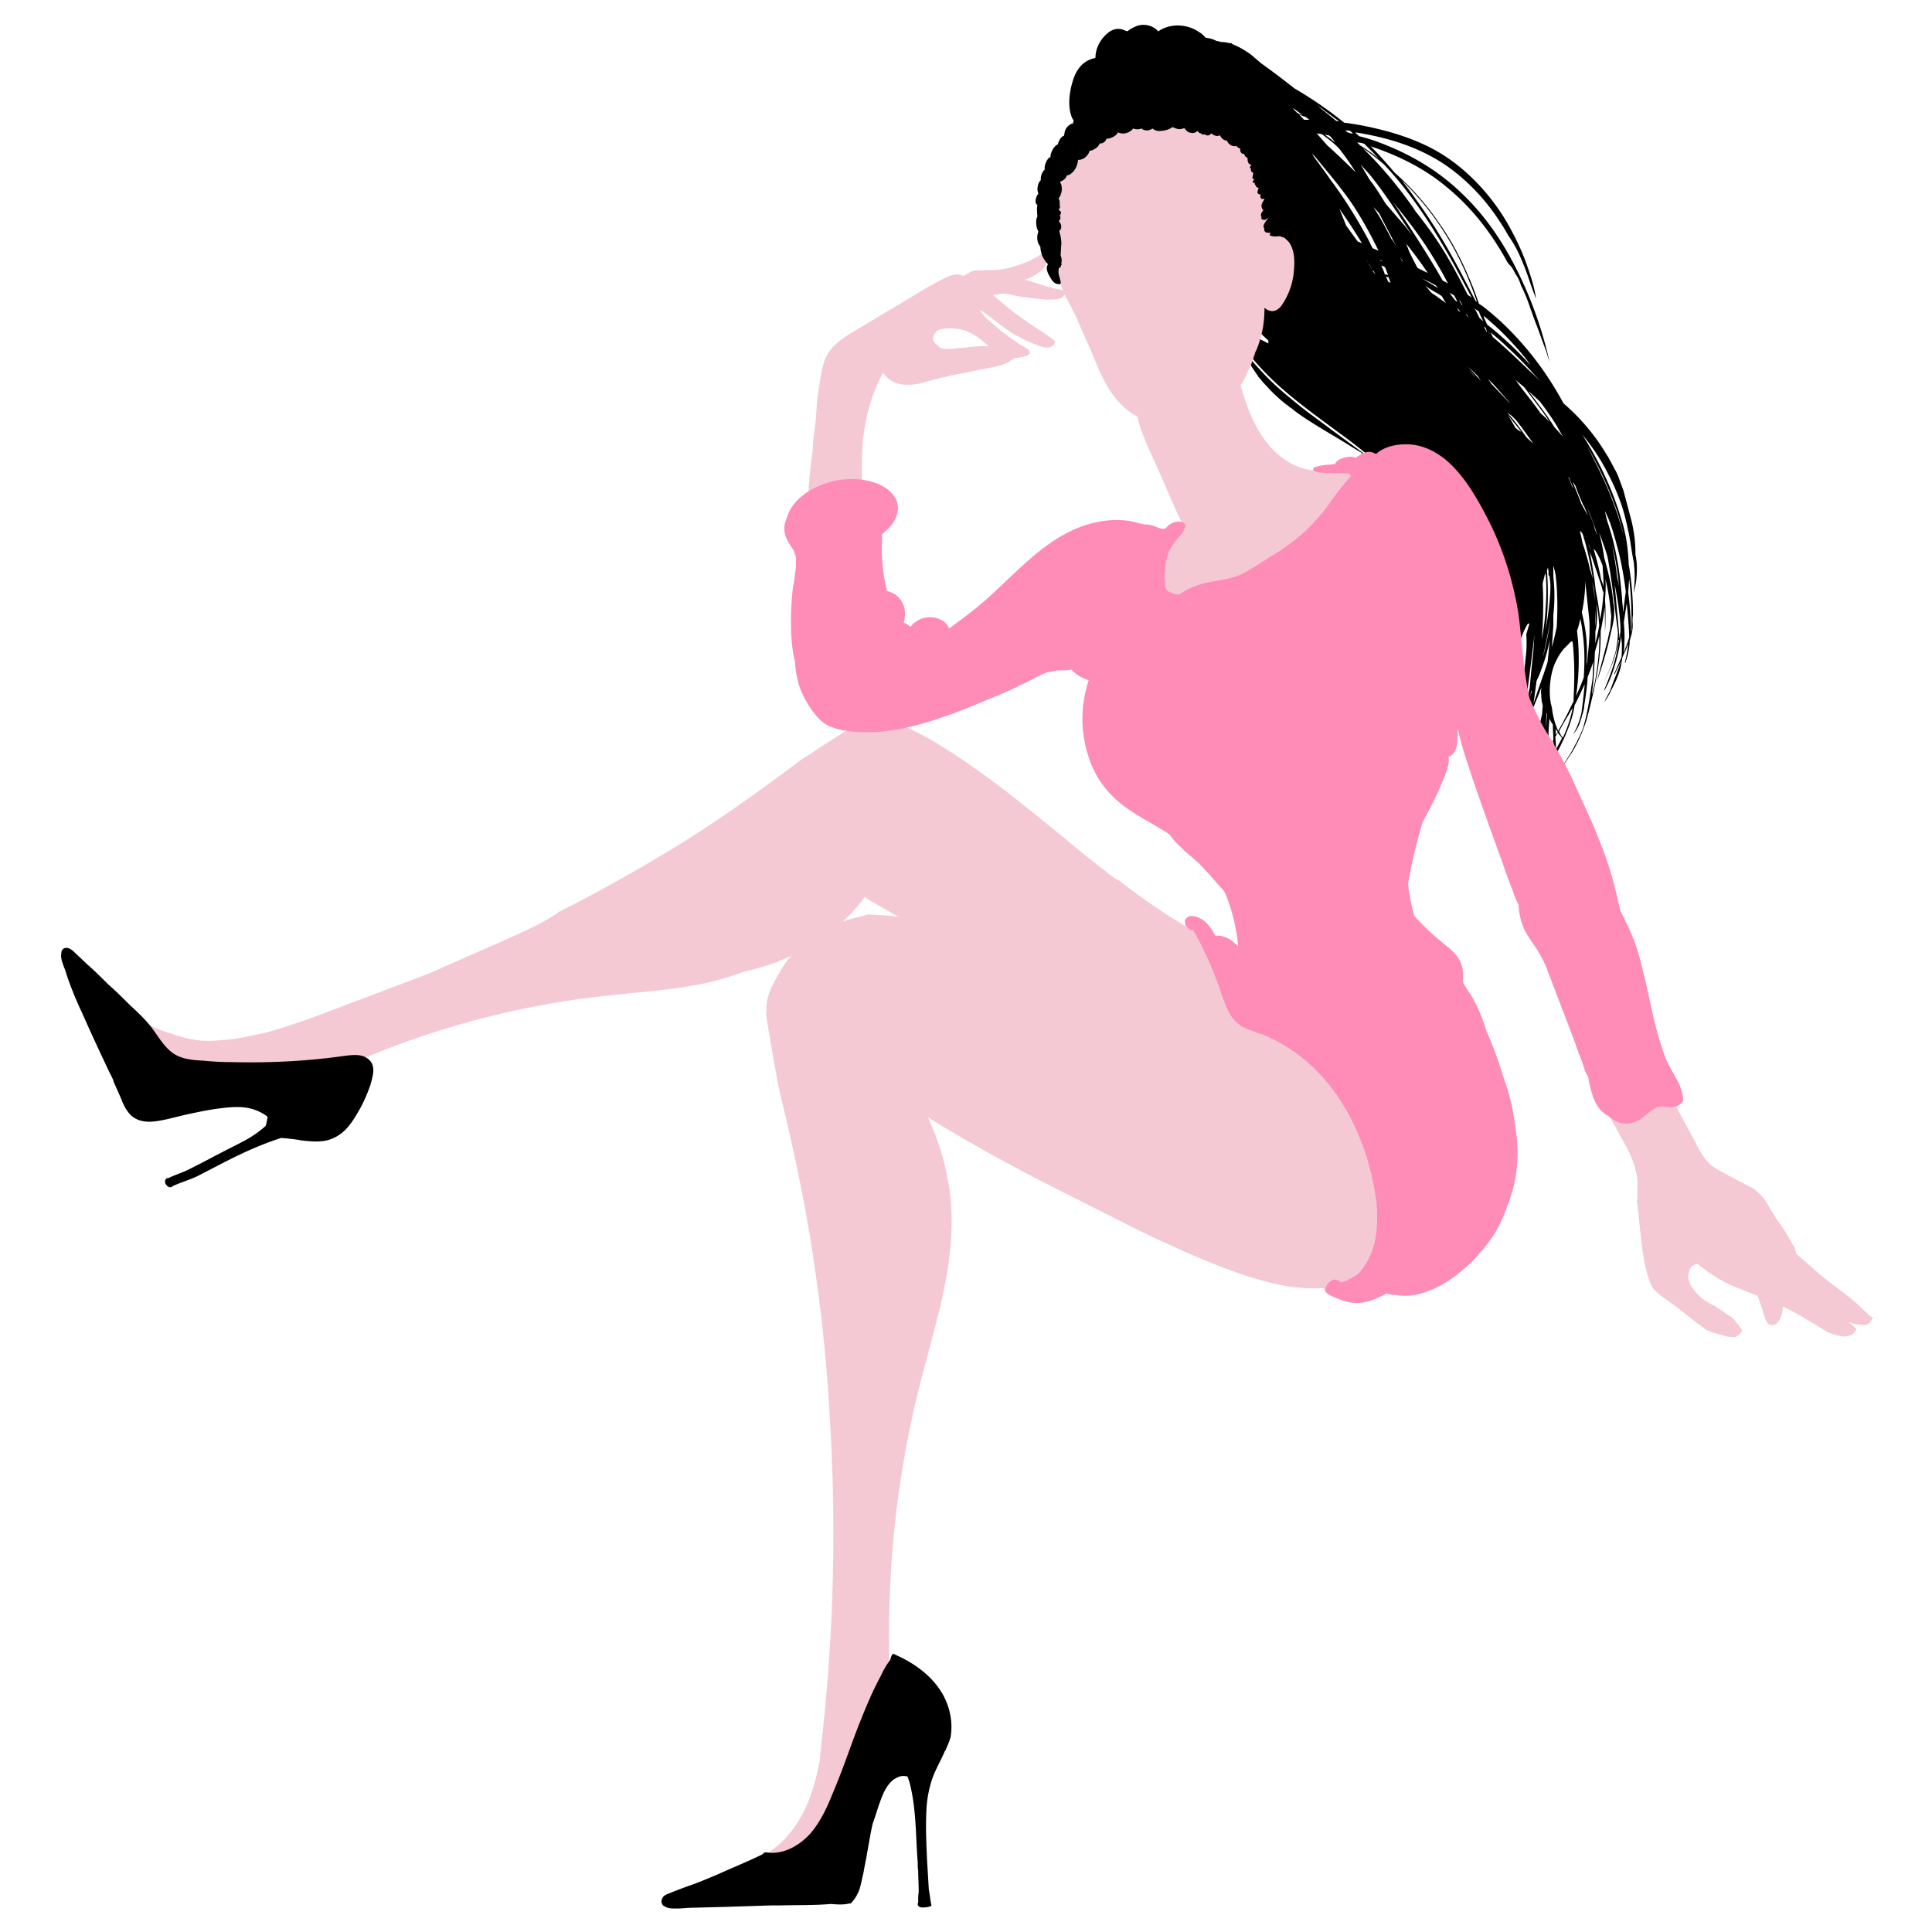
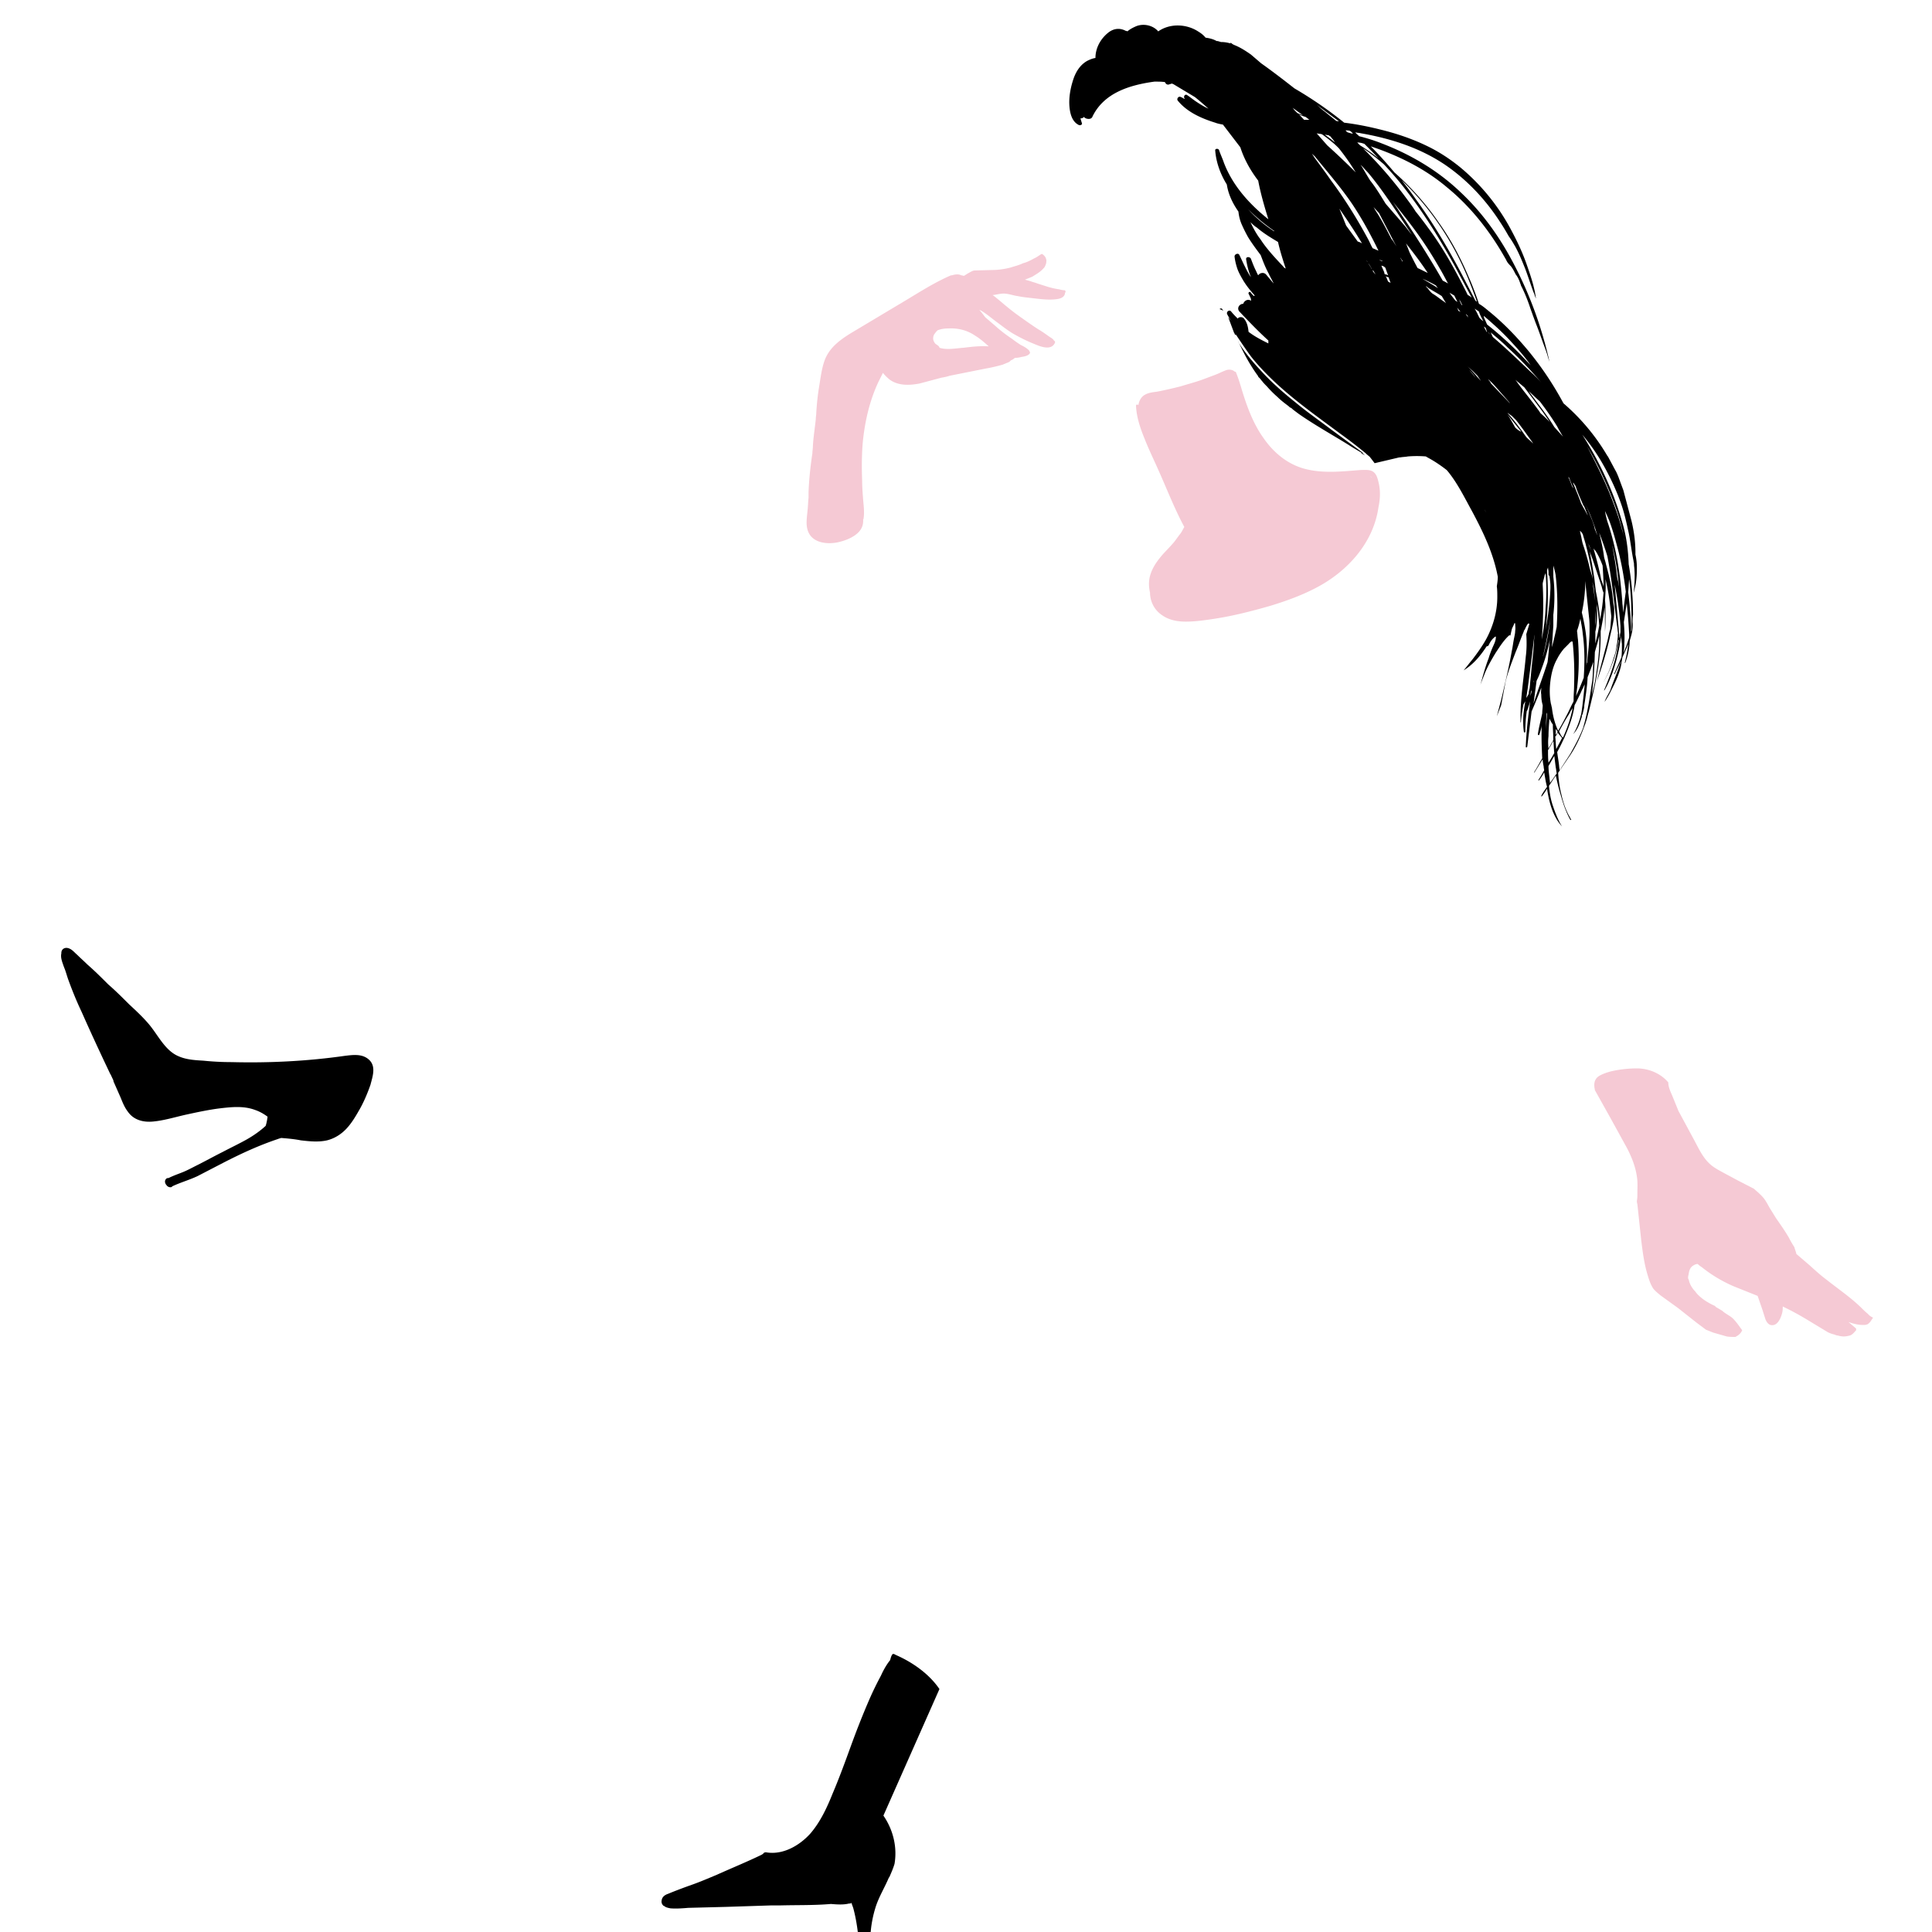
<svg xmlns="http://www.w3.org/2000/svg" width="400" height="400">
  <path d="M338.9 117.6a13.33 13.33 0 0 0-.3-2.8v-.4c0-2.2-.3-4.4-.8-6.5l-1.7-6.4-1-2.7c-.2-.5-.4-1-.7-1.5l-1.5-2.8-.1-.1c-2.4-4.1-5.5-7.8-9.1-10.9-2.1-3.9-4.5-7.5-7.3-10.9-2.5-3-5.2-5.8-8.3-8.3-.6-.5-1.2-1-1.9-1.4-.6-1.8-1.3-3.7-2.1-5.5-1.7-4-3.7-7.8-6.2-11.3-2.6-3.8-5.7-7.3-9.2-10.4-1.6-1.9-3.2-3.7-4.9-5.4 5.7 1.9 11.2 4.6 15.8 8.5 4.9 4 8.9 9.1 12 14.6.2.3.3.6.5.9s.5.6.7.8c.4.5.7 1.1 1 1.7.5.6.8 1.4 1 2 .1.2.1.4.2.5.7 1.4 1.3 2.9 1.8 4.4.2.6.4 1.1.6 1.7.2.5.4 1.1.6 1.6.6 1.5 1.1 3 1.7 4.6.3.8.6 1.6.8 2.4l.3.9v.1-.1c-1.5-6.8-3.9-13.5-7.1-19.7-2.9-5.7-6.6-11-11.3-15.4-4.7-4.5-10.3-7.8-16.3-10.1-1.5-.6-3.1-1.1-4.7-1.5l-.1-.1c-.2-.2-.5-.4-.7-.7.4.1.8.1 1.2.2 6.3 1.1 12.5 3.1 17.8 6.8 4.4 3.1 8.1 7.1 11 11.6.6.9 1.2 1.9 1.7 2.8.1.1.1.2.2.3.5.7.9 1.4 1.3 2.1.8 1.5 1.4 3 2 4.5.6 1.6 1.1 3.2 1.7 4.8.2.4.3.9.5 1.3-.3-2.4-1.1-4.7-1.9-7-.9-2.6-2.1-5.1-3.4-7.5a43.21 43.21 0 0 0-10.3-12.6c-2.2-1.8-4.5-3.3-7-4.5-3.1-1.5-6.4-2.6-9.7-3.4-2.4-.6-4.9-1.1-7.4-1.4-3.2-2.6-6.7-5-10.3-7.1-2.3-1.8-4.5-3.5-6.9-5.2l-2.1-1.8c-1-.7-2.2-1.5-3.5-2-.2-.1-.4-.2-.6-.4-.1-.1-.2 0-.1.1-.7-.2-1.3-.3-2-.3-.1 0-.2-.1-.4-.1-.2-.1-.3-.1-.5-.1-.7-.4-1.5-.6-2.3-.7-.4-.5-.9-.9-1.4-1.2-2.5-1.7-6-1.8-8.4-.1-1-1.2-2.9-1.7-4.5-1.1-.7.3-1.3.6-1.9 1.1-.1-.1-.2-.1-.3-.1-1.3-.7-2.6-.5-3.7.4-1.6 1.3-2.6 3.2-2.6 5.2-.6.1-1.1.3-1.7.6-1.6.9-2.5 2.5-3 4.2-.5 1.6-.8 3.4-.7 5s.5 3.4 2 4.1c.3.1.7-.1.6-.4s-.2-.6-.3-1h.1c.2 0 .5-.1.6-.3a1.38 1.38 0 0 0 .4.3c.5.2 1.2.2 1.4-.4 2.4-4.9 7.7-6.5 12.8-7.2h.2c.7 0 1.4 0 2 .1.1.3.4.6.8.5.2-.1.4-.1.6-.2.1 0 .2.1.3.1l4.5 2.7c1 .8 1.9 1.6 2.8 2.4-.9-.4-1.7-.9-2.6-1.5-.6-.4-1.2-.9-1.8-1.3-.4-.3-.8.2-.6.6 0 .1.1.1.1.2-.3-.1-.5-.3-.8-.4-.5-.3-1 .4-.6.8 1.9 2.3 4.8 3.6 7.7 4.5.5.2 1.1.3 1.6.4l3.6 4.7c.8 2.5 2.1 4.8 3.7 6.9.5 2.7 1.3 5.4 2.1 8-4-3.2-7.4-7-9.2-11.7-.3-.9-.7-1.7-1-2.6-.1-.4-.9-.4-.8.1.2 2.5 1.1 4.9 2.4 7 .3 2 1.2 3.9 2.4 5.6.1.9.3 1.8.7 2.7s.8 1.7 1.3 2.6c.8 1.3 1.7 2.5 2.6 3.7.1.2.1.3.2.5.4 1.1.9 2.3 1.5 3.4.3.7.7 1.3 1 2l-1.6-1.9c-.5-.5-1.3-.3-1.6.2-.2-.3-.3-.6-.5-1-.4-.8-.7-1.6-1-2.4-.2-.5-1.1-.5-1 .1.2 1.3.5 2.5 1 3.7-.5-.7-.9-1.5-1.3-2.3s-.7-1.5-1.1-2.3c-.2-.5-1-.2-1 .3.1.9.3 1.7.6 2.6.3.8.7 1.5 1.1 2.2.7 1.2 1.6 2.3 2.5 3.3-.1 0-.1 0-.2.1-.2-.2-.5-.5-.7-.8-.2-.2-.5.1-.4.3.2.4.4.8.5 1.1v.4c-.5-.5-1.4-.1-1.6.6-.8 0-1.4.9-.8 1.6 1.9 2 3.9 4.1 6 6v.4.2c-1.4-.7-2.8-1.4-4.1-2.4-.1-1-.3-2-1-2.8-.3-.3-.8-.3-1.1-.1l-.3.3c1.1 3.8 4.2 6.7 7 9.3l3.8 3.6c1.4 1.3 2.9 2.5 4.4 3.8 3 2.5 6 5 8.8 7.8 1.6 1.7 3.1 3.4 4.5 5.3l5.1-1.2h.2c.5-.1 1.1-.1 1.6-.2 1.2-.1 2.5-.1 3.7 0 .5.3.9.5 1.4.8 1 .6 2 1.3 2.9 2l.1.1c2.1 2.5 3.6 5.6 5.2 8.5 2.3 4.3 4.4 8.7 5.3 13.5 0 .7-.1 1.3-.2 2 .1.7.1 1.5.1 2.2 0 3.1-.9 6.2-2.4 8.9-.8 1.4-1.8 2.8-2.8 4.1-.6.7-1.1 1.4-1.7 2.1l-.1.1c2-1.2 3.5-3 4.8-5 .1 0 .3 0 .4-.2 0-.1.1-.1.1-.2.3-.6.7-1.2 1.3-1.6.1 0 .1 0 .1.1 0 .8-.4 1.5-.7 2.2s-.6 1.5-.8 2.2c-.7 1.8-1.2 3.7-1.7 5.5.3-.9.7-1.8 1-2.6.6-1.4 1.4-2.8 2.2-4.1.8-1.2 1.6-2.5 2.7-3.5.1-.1.2-.1.3 0h0c.1-.4.2-.9.3-1.3s.4-.8.5-1.2c0-.1.2-.1.2 0 0 .5.1 1 0 1.5 0 .5-.1.9-.2 1.4-.2.9-.3 1.9-.5 2.8-.6 3.4-1.4 6.7-2.2 10.1l-.9 3.4.9-2.3.9-4.8c.5-2.1 1.3-4.1 2.1-6.2.6-1.4 1.1-2.9 1.7-4.3v-.1c0-.1 0-.1.1-.1.2-.4.4-.9.7-1.3.1-.2.4-.1.3.1l-.6 2c.1 1.5.1 3.1-.1 4.6-.3 3.3-.8 6.5-1 9.8-.1 1.3-.1 2.6-.1 3.9.1-.1.1-.1.1-.3.1-1.1.3-2.3.5-3.4.1-.2.2-.4.4-.7-.4 2.1-.6 4.2-.3 6.3 0 .2.3.2.3 0a31.08 31.08 0 0 1 .3-4.3l.1-.1c.2-.6.4-1.2.6-1.9-.4 3.1-.8 6.3-.9 9.4 0 .2.2.2.3 0l.9-7.3a100.86 100.86 0 0 0 2-4.9c0 .5-.1.9 0 1.4 0 .8.1 1.5.3 2.2 0 .6-.1 1.1-.1 1.7-.3 1.4-.7 2.9-.9 4.3 0 .2.2.3.3.1.2-.6.4-1.2.5-1.8-.1 2.2 0 4.5.1 6.7-.6 1-1.1 2-1.7 2.9 0 0 0 .1.1 0 .6-.9 1.1-1.8 1.7-2.7 0 .5.1 1 .2 1.5 0 .3.1.6.1.8-.4.7-.8 1.4-1.2 2 0 .1.1.1.1.1.4-.5.8-1.1 1.1-1.7.2 1 .3 2 .6 3-.4.6-.9 1.2-1.2 1.9 0 .1.1.1.1.1a15.26 15.26 0 0 0 1.1-1.6c.4 2.7 1.2 5.8 3.1 7.8-.9-1.4-1.5-3.1-2-4.6-.4-1.3-.6-2.6-.7-3.8.5-.7.9-1.4 1.4-2.1v-.1c.3 1.4.6 2.7 1 4 .5 1.8 1.1 3.6 2 5.2 0 .1.2.1.2 0-.2-.3-.3-.6-.5-.9-.7-1.3-1.2-2.8-1.5-4.2-.4-1.5-.6-3-.7-4.6l2.6-3.8c1.1-1.7 2-3.6 2.7-5.5.1-.3.2-.5.3-.8.1-.2.1-.4.2-.6.2-.6.3-1.2.5-1.8 1.3-5.2 2.5-10.5 2.5-15.9v-.9l.3-1.6c.2-1.1.4-2.3.5-3.4.1 1.7.1 3.4.1 5.1.1-1.3.1-2.5.1-3.8 0-.9 0-1.8-.1-2.7.1-1.5.2-2.9.1-4.4.4 1.7.7 3.3.9 5l.3 2.7v.2c-.1.7-.1 1.4-.2 2.1 0 .2 0 .4-.1.6-.2.7-.3 1.4-.5 2.2l-2.2 8.4c1-2.8 1.9-5.7 2.6-8.7.3-1.4.7-2.8.9-4.2.1-.7.1-1.4.1-2 0-.5-.1-1-.2-1.5-.2-2.7-.8-5.3-1.5-7.9-.1-.5-.3-1-.4-1.5-.2-1.7-.6-3.3-1-5 .6 1.6 1.2 3.2 1.7 4.9.9 4.7 1.4 9.6 2 14.4.1.5.1 1 .2 1.5-.1.4 0 .7-.1 1.1 0 .5-.1 1-.2 1.5-.1.9-.3 1.7-.6 2.5-.5 1.8-1.3 3.5-2.2 5.2.9-1.6 1.7-3.3 2.3-5.1.3-.9.5-1.8.7-2.7.1-.3.1-.7.2-1.1h.1l-.6 3.2c-.6 2.5-1.5 4.8-2.5 7.2 0 0 0 .1.1 0 1.3-2.2 2.1-4.8 2.7-7.2.3-1.2.5-2.4.7-3.7v-.1-.1-.2c.1.6.1 1.1.2 1.7v.3c0 .8 0 1.7-.1 2.5l-1.5 3.4c0 .1.1.1.1.1.4-.9.9-1.8 1.3-2.7 0 .2-.1.4-.2.6-.6 1.8-1.4 3.6-2 5.4-.4.8-.9 1.6-1.2 2.4.4-.5.7-1.1 1-1.6 0-.1.1-.1.1-.2l.9-1.8c.6-1.2 1.1-2.5 1.4-3.8l.3-1.8c.3-.7.6-1.3.9-2 .1-.3.2-.5.3-.8-.1 1.3-.4 2.6-.7 3.9 0 .1.1.1.1 0 .5-1.3.8-2.7.9-4.1 0-.2 0-.5.1-.7.1-.4.2-.7.3-1.1.2-.8.3-1.7.2-2.5 0-.5 0-1 .1-1.5 0-3.5-.3-7.1-.9-10.5-.1-3-.5-6-1.4-8.9-1.8-6.3-4.7-12.4-8.2-17.9 1.6 1.9 3 3.9 4.2 6 1.6 2.8 3 5.8 4 8.8.6 1.8 1 3.7 1.4 5.5.4 1.9.6 3.9 1 5.8 0 .2.1.4.1.7 0 .4.1.9.1 1.3.1 1.6 0 3.2-.2 4.7.6-2 .7-3.6.7-5.2zm-80.5-74.3a37.91 37.91 0 0 0 5.4 4.5v.1c-2-1.3-3.8-2.8-5.4-4.6zm7.3 11.9c-1.6-1.7-3.2-3.4-4.5-5.3-.1-.2-.3-.4-.4-.6l-.1-.1c-.7-1-1.3-2.1-1.8-3.2.4.4.8.8 1.3 1.1 1.4 1.2 2.9 2.1 4.4 3 .4 1.8 1 3.7 1.6 5.5-.2-.1-.4-.2-.5-.4zM324.9 99l.6 1.5c.1.2.2.4.2.6l-.3-.6a12.2 12.2 0 0 0-.7-1.7c.1 0 .2.1.2.2zm-1.1 35.3l.9-.9c.2-.2.4-.5.7-.6.1 0 .1 0 .2.1a65.64 65.64 0 0 1 .3 8.9c0 1-.1 2-.1 3v.1c0 .2 0 .3-.1.5-.5.9-.9 1.9-1.4 2.8a47.53 47.53 0 0 1-1.7 3.1c-.7-1.5-1.1-3.1-1.3-4.8-.1-.3-.1-.5-.2-.8-.3-1.6-.3-3.1-.1-4.7s.6-3.2 1.4-4.6c.4-.8.9-1.5 1.4-2.1zm-1.4 17.6c0-.1.1-.2.1-.2.3.4.6.7.9 1.1-.4.8-.8 1.5-1.2 2.3-.1-.9-.1-1.7-.2-2.6.2-.2.3-.4.4-.6zm-.3.3v-1.3c.1.2.3.4.4.6-.1.1-.1.3-.2.4s-.2.2-.2.3zm1.2.2a4.67 4.67 0 0 1-.5-1c.6-1.1 1.2-2.2 1.9-3.3.2-.3.4-.7.6-1.1 0 0 .1 0 .1-.1.1-.1.1-.2.2-.3-.4 2.1-1.1 4.1-2 6.1-.2-.1-.2-.2-.3-.3zm-8.1-71.8l-.9-1.2c-.2-.3-.4-.6-.6-.8l1.9 1.6 3.6 4.8c.6.8 1.1 1.6 1.7 2.4-.6-.6-1.2-1.2-1.9-1.8-.2-.2-.3-.5-.5-.7-1.1-1.5-2.2-2.9-3.3-4.3zm2.4 3.5c-.1-.1-.2-.3-.4-.4-.1-.2-.3-.5-.4-.7a4.44 4.44 0 0 0 .8 1.1zm2.7 34.3v-.4c.1-.2.1-.3.2-.5 0 .3.1.6.1.9v.6c0 .1.1.2.2.2v.1c.1.7.2 1.4.2 2v.5c-.1 2.9-.5 5.8-1 8.7a61.02 61.02 0 0 0 .3-12.1zm-.9 2.7v-.3c.1-.6.3-1.1.4-1.7.1-.1.1-.3.2-.4.2 2.4.2 4.8 0 7.2-.1 2.2-.4 4.4-.8 6.5.3-3.7.4-7.5.2-11.3zm.1 14.6c.6-2.5 1.1-5.1 1.5-7.7-.3 2.6-.8 5.3-1.5 7.8-.1 0 0-.1 0-.1zm2.1-16.3v-2.3c.2.7.4 1.4.5 2.1v.1c.4 3.5.4 7 .2 10.5-.3 1.4-.6 2.8-1 4.2l.3-4.5v-2.2c.3-2.6.3-5.2 0-7.9zm2-29c-.6-.7-1.2-1.3-1.8-2-.8-1.3-1.7-2.6-2.6-3.8l-2.7-3.6c.8.7 1.5 1.4 2.3 2.1 1.3 1.7 2.5 3.4 3.6 5.2.4.8.8 1.4 1.2 2.1zm-6.8-13.5c-2.5-2.4-5-4.8-7.7-7.1-.2-.3-.3-.7-.5-1 1.2 1 2.4 2 3.5 3.1 2.5 2.3 4.8 4.7 7 7.3-.7-.8-1.5-1.6-2.3-2.3zm-3.8-6c1.4 1.5 2.7 3 3.9 4.7-.8-.8-1.6-1.7-2.4-2.5-2.1-2.1-4.3-4.1-6.6-5.9-.2-.4-.3-.7-.5-1.1-.1-.2-.2-.5-.2-.7 2 1.7 4 3.5 5.8 5.5zm-4.6-1.7s-.1-.1 0 0c-.1-.2-.2-.3-.2-.4a.76.76 0 0 1 .2.4zm-.8-1.3l.3.9-.1-.1c-.2-.3-.3-.6-.5-.9 0-.1-.1-.2-.1-.2s.2.1.4.3zm-.5-1.4c-.3-.2-.6-.5-.8-.7-.3-.6-.6-1.3-1-1.9l.9.6c.2.7.6 1.4.9 2zm-3.9-10.6c1 2.2 1.8 4.4 2.6 6.6-.1-.1-.2-.2-.3-.2l-3-5.8c-2.8-5.3-5.9-10.5-9.4-15.3-.9-1.3-1.9-2.6-2.9-3.9 5.4 5.2 9.9 11.6 13 18.6zm-11.7-16c3.6 4.7 6.7 9.8 9.6 15l3.6 6.7c-.3-.2-.5-.4-.8-.5 0-.1-.1-.1-.1-.2-2.4-4.8-4.9-9.4-8.1-13.7-.8-1.1-1.7-2.3-2.6-3.4-.5-.8-1-1.5-1.6-2.3-2.7-3.7-5.6-7.1-8.8-10.3l-.5-.5c1.5 1 2.9 2.1 4.3 3.3 1.8 1.9 3.5 3.9 5 5.9zm-9-10.1c1 1 2 2 2.9 3-1.2-1-2.5-1.9-3.8-2.7l-.6-.6c.5 0 1 .1 1.5.3zm-3-2.7h0c.3.2.5.4.6.6-.4-.1-.8-.2-1.1-.3-.1-.1-.3-.2-.4-.4.3 0 .6 0 .9.1zm1.2 8.6c-1.9-1.9-3.9-3.8-5.9-5.6l-2.2-2.5c.4.1.8.1 1.1.2a32.57 32.57 0 0 1 2.2 1.7c.5.4.9.8 1.3 1.2 1.2 1.5 2.4 3.2 3.5 5zm-6.4-7.8c.3 0 .5.1.8.1.1.1.2.2.3.2.2.2.3.4.5.6s.3.4.5.7c-.7-.6-1.4-1.1-2.1-1.6zm2.9-2.8c-.2 0-.4 0-.6-.1-.7-.6-1.5-1.2-2.2-1.8-.1-.1-.3-.2-.4-.3-.5-.4-.9-.8-1.4-1.2l4.6 3.4zm-9.1-2.2c-.2-.2-.3-.4-.5-.6l2.2 1.6c-.4-.2-.8-.3-1.2-.5l-.5-.5zm1.9 1.9c-.4-.4-.7-.8-1.1-1.1.5.2 1 .4 1.4.5.3.2.5.4.8.6H270zM281.1 50l-2.4-3.3-1.4-3.5c1.6 2.3 3.2 4.7 4.7 7.2-.3-.2-.6-.3-.9-.4zm2 4.2c-.1-.1-.1-.2-.2-.3.1.1.2.2.2.3h0zm.9 1.5c-.2-.4-.5-.8-.7-1.2.3.4.5.8.8 1.3 0-.1-.1-.1-.1-.1zm.8 1.1l-.3-.3c-.1-.1-.2-.3-.3-.4V56c.1 0 .1.1.2.1.1.3.3.5.4.7 0 .1 0 0 0 0zm-.6-5.4c-.3-.5-.5-1-.8-1.6-2.3-4.3-4.9-8.5-7.8-12.4-1.1-1.6-2.3-3.2-3.4-4.7l-.6-.9c.3.3.6.5.8.8 2.6 3.2 5.3 6.3 7.6 9.7 2 3 3.8 6.3 5.4 9.6-.5-.2-.9-.4-1.2-.5zm1.1 2.3c0-.1 0-.1 0 0l.9.3v.1c-.2-.1-.3-.1-.5-.2-.1-.1-.2-.2-.4-.2zm1.3 2.7c-.2-.5-.4-.9-.6-1.4.1 0 .3.1.4.1.1.1.3.2.4.3.2.5.4 1.1.6 1.6-.2-.1-.4-.2-.7-.2 0-.1-.1-.2-.1-.4zm.8 1.9c-.2-.4-.3-.8-.5-1.1.2.1.4.2.6.2.1.4.3.8.4 1.2-.1-.1-.3-.2-.5-.3zm.8-8.7c-.1-.1-.2-.2-.2-.3-1-1.9-2-3.9-3.2-5.7-.2-.3-.3-.6-.5-.8.4.4.8.9 1.2 1.3l2.4 4.6c.4.8.8 1.5 1.2 2.3-.3-.5-.6-1-.9-1.4zm2.1 4.5c-.1-.3-.3-.5-.4-.8l.6.9c0-.1-.1-.1-.2-.1zm-3.4-11.9c-1-1.6-2-3.3-3.2-4.8-.7-1.1-1.3-2.2-2-3.3.5.5 1 1.1 1.5 1.6 2.2 2.6 4.1 5.4 6 8.2l3.1 4.7c-.5-.6-1-1.3-1.5-1.9l-3.9-4.5zm4.5 14.1c.2.1.3.1.5.2-.2-.1-.4-.2-.5-.2zm.5-3.9c-.3-.7-.5-1.3-.8-2 1.6 2 3.1 4 4.5 6.1-.7-.3-1.4-.7-2.1-1-.6-1.1-1.1-2.1-1.6-3.1zm2.6 5.3c.9.4 1.9.9 2.8 1.4.1.2.3.4.4.6-.2-.2-.4-.3-.7-.5-.8-.5-1.7-1-2.5-1.5zm4.1 4.5c-.7-.5-1.3-1-2-1.4-.4-.3-.7-.7-1-1.1l-.2-.2-.1-.1c-.1-.1-.1-.2-.2-.2.2.1.4.2.6.4.9.6 1.9 1.1 2.8 1.7l.9 1.5c-.2-.2-.5-.4-.8-.6zm.1-4.1c-2.4-4.2-5-8.3-7.7-12.4-.9-1.3-1.7-2.6-2.6-3.9 2 2.5 4 5 5.8 7.6 1.4 2 2.7 4.1 3.9 6.2.6 1 1.1 2 1.7 3.1-.3-.2-.7-.4-1.1-.6zm1.4 2.5c.3.2.7.4 1 .6l.6 1.2v.1c-.1-.1-.3-.2-.4-.3-.4-.5-.8-1-1.2-1.6zm1.9 3.8c-.1-.2-.2-.4-.3-.7.2.3.5.6.7.9a.76.76 0 0 0-.4-.2zm.6-1.3l-.3-.6c-.1-.2-.1-.4-.2-.6.2.4.5.9.7 1.4 0-.1-.1-.1-.2-.2zm.9 1.9l.3.3c.1.2.1.3.2.5-.1-.2-.3-.4-.4-.6-.1-.1-.1-.2-.1-.2zm.7 11.6c.5.5.9 1 1.3 1.6l-1.3-1.6zm1.8 1.6c-.7-.8-1.4-1.6-2.2-2.4.4.4.9.8 1.3 1.2l.8.8.6.9v.1c-.1-.2-.3-.4-.5-.6zm1.4 27.4c-.2-.4-.4-.8-.7-1.2.5.8 1 1.7 1.4 2.5-.2-.5-.5-.9-.7-1.3zm1.3-26.2c-.1-.2-.2-.4-.4-.6-.1-.1-.1-.2-.2-.3.8.7 1.5 1.5 2.2 2.3l2.1 2.4c.1.1.2.3.3.4l.1.1.1.1-4.2-4.4zm5 9.1c-.5-.9-1-1.8-1.6-2.7l2.4 3c.2.2.3.4.5.6-.5-.2-.9-.5-1.3-.9zm2.4 2.1c-.5-.6-.9-1.3-1.4-1.9-.8-1.1-1.6-2.1-2.5-3.1-.1-.1-.1-.2-.2-.2.3.2.7.5 1 .7l.9.9c1.2 1.5 2.3 3.1 3.4 4.6 0 .1.1.1.1.2-.4-.4-.9-.8-1.3-1.2zm.8 53.3c0 .1-.1.3-.1.4.1-.4.1-.8.2-1.2 0-.1.1-.1.1-.2 0 .4-.1.7-.2 1zm.1-4.6l-.3 3.2c-.1.4-.2.7-.2 1.1-.1.3-.3.6-.5.9l.3-2 .8-6.2.6-4.9c0 .5-.1.9-.1 1.4-.1 2.1-.4 4.3-.6 6.5zm.6 1.5v.3c0 .1-.1.1-.1.2 0-.1.1-.3.1-.5zm2.5 10.7v-1.7c0-.8.1-1.6.1-2.3 0 .1.1.2.1.4-.1 1.1-.2 2.3-.2 3.6zm.3-14.4c-.9 2.9-2 5.7-2.9 8.6l.6-4.5c0-.2.1-.4.2-.6.4-.8.7-1.7 1-2.5.7-1.9 1.2-3.8 1.6-5.7-.2 1.6-.3 3.2-.5 4.7zm.2 15.3c0-1.2.1-2.4.2-3.6.2.4.4.8.7 1.2 0 1.1.1 2.1.1 3.2-.3.6-.7 1.2-1 1.8-.1-.9-.1-1.7 0-2.6zm-.1 2.9c.4-.6.7-1.2 1.1-1.9.1.8.1 1.7.2 2.5-.4.7-.8 1.4-1.2 2-.1-.8-.1-1.7-.1-2.6zm1.6 5.1c-.4.6-.8 1.2-1.2 1.7 0-.4-.1-.8-.1-1.1-.1-.8-.2-1.6-.2-2.4l1.2-2.1.3 2.4c.1.4.1.8.2 1.2 0 .1-.1.2-.2.3zm5.8-10.2c0 .1-.1.3-.1.4-.7 1.9-1.7 3.7-2.7 5.5l-2.2 3.4c0-.3-.1-.6-.1-.9-.1-1-.3-2-.4-2.9.5-.9.9-1.7 1.3-2.6.1.1.1.2.2.3-.1-.1-.1-.2-.2-.3.1-.1.1-.2.2-.4.9-2.1 1.8-4.4 2.1-6.7.4-.7.7-1.4 1.1-2.2.2-.4.3-.7.5-1.1.2-.3.3-.7.5-1-.2 2-.4 4-.7 6-.1.4-.2.7-.3 1.1-.3 1-.7 2-1.2 2.9-.1.1-.1.2-.2.3 0 0 0 .1 0 0 .7-.7 1.2-1.7 1.5-2.7l.3-.9v-.1c0-.1 0-.2.1-.3 0-.1.1-.2.1-.3.1-.5.3-1 .3-1.6.3-2 .6-3.9.7-5.9.4-1 .8-2.1 1.2-3.2-.1 1.2-.1 2.5-.2 3.7-.5 3.2-.9 6.4-1.8 9.5zm-1.2-17.8c-.1-.6-.1-1.2-.2-1.8.3-.8.5-1.6.7-2.5.2 1.1.4 2.1.5 3.2.4 3 .4 5.9.2 8.9v.1a61.5 61.5 0 0 1-1.6 3.8c.6-3.9.7-7.8.4-11.7zm.4-22.5c0-.1 0-.1 0 0 .3.2.4.4.6.7.2.8.5 1.6.7 2.5.6 2.2 1 4.5 1.4 6.8-.2-.8-.5-1.6-.7-2.4-.3-1.4-.7-2.7-1.1-4l-.3-.9c-.2-.7-.3-1.5-.5-2.2 0-.2-.1-.4-.1-.6-.1-.1 0 0 0 .1zm3.5 15.9c0-.4 0-.8-.1-1.2.3 1.6.5 3.2.6 4.9-.2 1.2-.5 2.5-.8 3.7v-2.4c.4-1.7.4-3.4.3-5zm-.3 3.8v-.8a37.77 37.77 0 0 0-.6-8.2c.1.2.1.5.2.7 0 .2.1.4.1.6.1.9.2 1.9.2 2.8.1 1.7.3 3.3.1 4.9zm-1.8 3.5c-.1-2.1-.5-4.2-1-6.3.4-1.8.6-3.6.7-5.4v-1.1l.8 7.6c.1.8.1 1.6.1 2.5v.1c0 1.2-.1 2.4-.2 3.6l-.3 2.9c0 .1 0 .2-.1.3 0 .2-.1.4-.1.6.2-1.7.2-3.2.1-4.8zm2 6.3c-.2 1.5-.5 2.9-.9 4.3v-.2c.4-2.8.5-5.6.6-8.5.3-1.1.7-2.3.9-3.4.1 2.6-.2 5.2-.6 7.8zm1.1-13l-.3 1.9c-.2-2-.5-4-.9-5.9l-.3-2.6c-.3-1.9-.6-3.8-1-5.7.2.6.5 1.3.7 1.9l1.2 3.6.6 1.8c.1.4.2.9.4 1.3-.1 1.2-.2 2.4-.4 3.7zm-2.8-13.9l.3.6.3.9-.6-1.5zm3 4.6c.1 1.5.2 2.9.2 4.4-.1-.5-.3-1-.5-1.5-.4-2.2-1-4.4-1.6-6.5.1.2.2.3.4.5.6.9 1.1 2 1.5 3.1zm3.7 13.7c0 .2-.1.5-.1.7v.1c0 .2 0 .3-.1.5l-1-11.1c.6 2.9 1 5.7 1.2 8.6v1.2zm-1.7-17.9c.7 2.8 1.1 5.6 1.4 8.5-.1-.4-.1-.7-.2-1.1-.1-.3-.1-.5-.2-.8-.2-2.1-.6-4.4-1-6.6zm3.5 7c.4 3.1.5 6.3.5 9.5v.9c0 .2 0 .3-.1.5v-1a87.34 87.34 0 0 0-.6-7.2c.1-.9.1-1.8.2-2.7zm0 11.5v.6l-.6 1.8c-.2.4-.3.8-.5 1.3 0-.5.1-1.1.1-1.6v-.2-.1c.1-1.5 0-2.9-.1-4.4l.6-3.9c.2 2 .4 4.3.5 6.5zm-1.2-4.6c-.1-.6-.1-1.2-.2-1.8-.1-1.8-.3-3.6-.5-5.4-.5-3.9-1.3-7.8-2.6-11.6-.2-.7-.4-1.5-.5-2.2.4.9.8 1.7 1.1 2.6.5 1.4.9 2.8 1.3 4.3.9 3.2 1.5 6.5 1.9 9.8-.2 1.5-.4 2.9-.5 4.3zm-1.7-22c.9 2.4 1.5 4.8 2 7.3 0-.1-.1-.3-.1-.4-.1-.7-.3-1.4-.5-2.1-.6-2.4-1.5-4.8-2.4-7.1-1.4-3.5-3.1-6.8-4.8-10.1a78.44 78.44 0 0 1 5.8 12.4zm-4.7 3c.4 1 .7 2 1 3-.2-.4-.3-.8-.5-1.2-.2-1.1-.7-2.2-1.1-3.2a27.18 27.18 0 0 0-1.1-2.5c.6 1.2 1.2 2.5 1.7 3.9zm-1.9-3.2c0 .1.1.1.1.1.3.6.5 1.2.8 1.9v.1c0-.1-.1-.2-.1-.2-.4-.8-.9-1.6-1.3-2.4-.1-.4-.3-.8-.4-1.1-.3-.8-.7-1.7-1-2.5-.1-.2-.2-.4-.2-.6.2.2.3.5.5.7.4 1.3 1 2.6 1.6 4zm-49.2-15.8c-2.8-2.7-5.8-5.1-8.8-7.6-2.8-2.4-5.4-4.9-8-7.4-2.3-2.2-4.7-4.8-5.6-7.9-.5-.5-.9-.9-1.3-1.4s-1.1.1-.8.6a9.13 9.13 0 0 0 .8 1.3c-.2-.2-.4-.5-.6-.7l1.2 3.2c.1.1.1.2.2.4h.2c1 1.5 2 3 3.1 4.5 1.1 1.4 2.3 2.7 3.6 4 4.5 4.5 9.8 8.2 14.9 12a102.33 102.33 0 0 1 5.2 4h.1-.1c.5.5 1.1.9 1.6 1.4-1.9-2.3-3.7-4.4-5.7-6.4zm-2.9.2c-2.5-1.9-5.1-3.7-7.5-5.7-2.5-2-4.9-4.1-7-6.4-1.7-1.8-3.4-3.8-4.7-5.9-.1-.1-.1-.2-.2-.4l.6 1.2c1 2.1 2.2 4.2 3.6 6.1v.1l.3.3c.2.2.3.4.5.6.3.4.7.8 1 1.1a22.84 22.84 0 0 0 2.2 2.2c.7.7 1.5 1.3 2.3 1.9l.1.1c.1.1.2.2.3.2.2.1.3.2.5.4l1.2.9c3.3 2.3 6.9 4.3 10.3 6.4.9.6 1.8 1.1 2.8 1.7 0 0 .1 0 .1-.1l-6.4-4.7zm6.1 4.8c.3.2.5.3.8.5l-.6-.6c-.1.1-.1.1-.2.1zM252.5 64c.3.1.6.2.8.4-.1-.1-.1-.2-.2-.3-.1-.3-.4-.3-.6-.1z" />
-   <path fill="#f5c9d4" d="M289.8 234.7c-.4-3.1-1.3-6-2.7-8.8-1.4-2.9-3.3-5.5-5.4-7.9-2.2-2.5-4.7-4.6-7.3-6.6l-.1-.1c-.1-.1-.2-.1-.2-.2.1 0 .1.1.2.1-.9-.7-1.9-1.3-2.9-2-.5-.4-1.1-.7-1.7-1.1l-4.6-3.5c-2.7-2-5.6-3.9-8.4-5.8-.4-.3-.8-.6-1.3-.9-2.7-1.8-5.5-3.5-8.2-5.1s-5.5-3.3-8.1-5.1c-2.5-1.7-5-3.5-7.4-5.4-.1-.1-.2-.1-.3-.2h-.1s-.1-.1-.2-.1-.1-.1-.2-.1c-.3-.2-.6-.5-1-.7-.6-.5-1.2-1-1.8-1.4-1.2-1-2.4-1.9-3.6-2.9-2.4-1.9-4.7-3.9-7.1-5.8-4.8-3.9-9.6-7.8-14.7-11.4-2.5-1.8-5-3.5-7.6-5.1-1.3-.8-2.6-1.6-3.9-2.3-1.2-.6-2.5-1.3-3.7-1.8v-.1c-.2-.1-.4-.2-.7-.3-.6-.1-1.3-.2-1.9-.6-2.3-.5-4.8-.3-7 .4-.2 0-.5 0-.7.1-.6.3-1.1.7-1.6 1l-3.7 2.4c-2.1 1.3-4.1 2.7-6.2 4l-1.3 1c-8.4 6.3-16.9 12.3-25.8 17.7-7.5 4.5-15.1 8.8-22.9 12.7-.8.6-1.6 1.1-2.5 1.6-2.7 1.6-5.6 2.8-8.4 4.1l-16.1 7.1-16.4 6.2-6.6 2.5-2.5.9c-2.3.8-4.7 1.6-7.1 2.3-1.4.4-2.9.7-4.4 1-1.8.4-3.6.7-5.4.8-1.7.2-3.5.3-5.2.1-1.6-.2-3.2-.6-4.8-1.1-.2-.1-.5-.2-.7-.3-1.3-.3-2.5-.8-3.7-1.3-.8-.4-1.5-.8-2.3-1.2-.4-.2-.7-.5-1.1-.7-.4-.3-.8-.5-1.2-.7-.2-.1-.4-.1-.5-.1-.4-.4-.7-.8-1.1-1.2-.6-.7-1.8 0-1.6.9.3 1.1.9 2.1 1.5 3.1s1.3 1.9 2 2.8c1.4 1.8 3 3.4 4.9 4.6 3.8 2.4 8.4 3.3 12.8 2.8.5-.1 1-.1 1.5-.2.7 1.2 1.8 2.3 2.8 3.1 1.5 1.3 3.2 2.4 5.1 2.6 1.1.1 2.1 0 3.1-.4s1.9-1.2 2.8-1.8l1.8-1.2c1.5-.7 3-1.5 4.5-2.2 2.2-1.1 4.5-2.1 6.8-3.1a170.82 170.82 0 0 1 14.1-5.4c9.6-3.2 19-5.5 29-7.1 5-.8 10.1-1.3 15.1-1.8s10-1 14.8-2.1c2.5-.6 4.9-1.3 7.2-2.2 2.2-.5 4.4-1.1 6.6-1.9 3.4-1.3 6.7-3 9.7-5.1 2.9-2 5.5-4.3 7.7-7 .4-.5.8-1 1.1-1.5l.9.6c.9.5 1.7 1 2.6 1.5 1.7 1 3.4 2 5.2 2.8l1.8.9a14.29 14.29 0 0 0 1.4 2c4.1 5.9 8.9 11.3 14.1 16.2 5.3 4.9 10.9 9.4 16.8 13.6 1.6 1.2 3.3 2.3 4.9 3.5 5.5 6 11.2 11.7 17.6 16.7 4.2 3.3 8.6 6.3 13.4 8.8 2.5 1.3 5.1 2.4 7.8 3.3 3 1 6.4 1.5 9.5.7 3-.8 5.3-2.9 7.3-5.2.9-1.1 1.8-2.2 2.6-3.4 1.5-1.1 2.7-2.6 3.5-4.5.3-.8.7-1.6.9-2.4s.3-1.7.4-2.6c.3-1 .3-2.2.1-3.5zm-17.2 8.8c-.4 0-.9-.1-1.3-.1-.1 0-.3 0-.4-.1l1.5-.6.2.2c.1.1.2.2.3.2-.1.1-.2.3-.3.4z" />
  <path d="M76.5 219.5c-1.4-1.4-3.4-1.1-5.1-.9-7.7 1.1-15.6 1.5-23.4 1.3a58.28 58.28 0 0 1-5.9-.3c-1.7-.1-3.5-.2-5.1-.9-2.9-1.2-4.3-4.5-6.3-6.8-1.2-1.4-2.6-2.7-4-4-1.4-1.4-2.8-2.8-4.3-4.1-1.4-1.4-2.8-2.8-4.3-4.1-.7-.7-1.4-1.3-2.1-2-.6-.5-1.1-1.2-1.9-1.4-.7-.2-1.4.2-1.4 1v.1c-.2.9.2 1.8.5 2.7.1.2.1.3.2.5.3.8.5 1.6.8 2.4.8 2.2 1.7 4.4 2.7 6.5 1.9 4.3 3.9 8.6 5.9 12.8.2.3.3.6.5 1 .1.2.2.4.2.6l1.5 3.4c.4 1 .8 2 1.5 2.9 1.2 1.7 3.2 2.2 5.2 2 2.2-.2 4.5-.9 6.7-1.4 2.3-.5 4.6-1 6.9-1.3 2.5-.3 5.1-.6 7.5.3.9.3 1.8.8 2.6 1.4-.1.7-.2 1.3-.4 1.9-1.2 1.1-2.5 2-3.9 2.8-1.6.9-3.3 1.7-5 2.6-1.8.9-3.6 1.9-5.4 2.8-1 .5-1.9 1-2.9 1.4s-1.9.7-2.9 1.2h-.1a.55.55 0 0 0-.5.3c-.1.1-.1.1-.1.2h0c-.1.3 0 .6.2.9l.2.2s0-.1-.1-.1c.1.1.1.2.2.2.1.1.3.2.5.2h.2c.1 0 .2-.1.3-.2 1.7-.8 3.5-1.3 5.2-2.1l5.4-2.8c3.7-1.9 7.4-3.6 11.3-4.9.2-.1.4-.1.6-.2l1.2.1c1 .1 1.9.2 2.9.4 1.8.2 3.6.4 5.4 0 1.6-.4 3-1.3 4.1-2.5s1.9-2.6 2.7-4c.9-1.6 1.6-3.3 2.2-5 .4-1.6 1.2-3.7-.2-5.1z" />
-   <path fill="#f5c9d4" d="M298.6 233.1c-2.7-4.7-7.5-7.4-12.4-9.4-2.4-1-4.9-1.8-7.4-2.7s-5-1.9-7.5-2.7c-5.2-1.6-10.3-3.5-15.4-5.3l-22.2-8.1-7.1-2.9c-13.7-5.5-27.7-11-42.5-12.4l-4.3-.3c-.6.2-1.2.3-1.8.5a33.85 33.85 0 0 0-5.4 1.7c-1.7.8-3.3 1.7-4.8 2.9-.7.5-1.3 1-1.9 1.6l-.2.2c-1.8 1.4-3.2 3.1-4.2 5-.1.2-.2.3-.3.5l-.1.1c-.3.6-.6 1.1-.9 1.7-1 1.9-1.7 3.9-1.5 6 0 .1-.1.2-.1.4l.3 2.1c.3 1.6.5 3.1.8 4.7l1.4 7.9c.2.6.3 1.2.4 1.8 2.7 11 5.1 22.2 6.8 33.4s2.9 22.4 3.5 33.7a387.97 387.97 0 0 1 .6 34.1 386.14 386.14 0 0 1-2.4 33.9l-.3 3.2c-.1.4-.2.9-.3 1.3-.4 2.1-1 4.1-1.7 6.1-1.3 3.5-3.2 6.7-5.9 9.3-.8.8-1.7 1.4-2.6 2.1l-.1.1c-.1.1-.3.2-.5.3-.3.1-.5.3-.8.4-.7.4-1.3.7-2 1-.4.2-.4.7-.3 1 .2.4.6.4 1 .3h.1c.1.2.3.4.5.4.8.4 1.8.3 2.6 0 1-.3 1.9-.9 2.9-1.3a4.67 4.67 0 0 1 1-.5c.2.4.6.6 1.1.3 2-1.3 3.9-2.6 5.3-4.5a17.61 17.61 0 0 0 1.4-2.3c0-.1.1-.1.1-.2.8-.9 1.3-1.9 1.8-3 .4-1 .7-2.1.9-3.2.1-.3.2-.5.3-.8 2.1.4 4.4-.5 6.2-1.6 1.7-1 3.4-2.3 4.3-4.1.5-1.1.8-2.2.8-3.3 0-1.2-.4-2.4-.6-3.6-.1-.8-.3-1.6-.4-2.3-.1-1.8-.3-3.6-.4-5.4-.2-2.7-.3-5.4-.3-8.2a227.06 227.06 0 0 1 .3-16.5 207.11 207.11 0 0 1 4.3-32.3c1.1-5.4 2.6-10.7 4-16.1 1.4-5.2 2.8-10.5 3.6-15.9.7-5 1-10 .4-15-.6-4.5-1.7-8.9-3.4-13.1l-1.2-2.8c7.8 4.9 15.9 9.3 24 13.5l19.8 10c6.9 3.3 13.9 6.5 21.1 9 3.6 1.2 7.2 2.2 10.9 2.7 1.7.2 3.4.3 5 .2 1.8.1 3.6-.1 5.4-.5s3.6-1.1 5.2-2c.6-.2 1.2-.3 1.8-.6 2.5-.9 4.6-2.2 6.6-3.8 3.5-2.9 5.9-7 7.3-11.3.7-2.3 1.1-4.7 1.2-7.1.3-2.8-.3-5.7-1.8-8.3zM160.9 384.7l-1.2.6c.1 0 .1-.1.2-.1.4-.2.9-.5 1.3-.7v.1c-.1-.1-.2 0-.3.1z" />
-   <path d="M194.5 349.7c-2.1-3.1-5.5-5.5-8.9-7-.1 0-.1-.1-.2-.1s-.1-.1-.2-.1c-.2-.1-.4-.1-.5.1-.2.3-.3.7-.4 1.1-.8 1-1.4 2.1-1.9 3.2-.8 1.5-1.6 3.1-2.3 4.7-1.4 3.2-2.7 6.5-3.9 9.8s-2.4 6.6-3.8 9.9c-1.2 3-2.6 6-4.7 8.4-2.3 2.5-5.7 4.4-9.1 3.8-.3 0-.5.1-.6.3-.1.1-.2.1-.3.2-3.1 1.5-6.3 2.8-9.4 4.2-1.7.7-3.3 1.4-5 2s-3.3 1.2-5 1.9c-.6.2-1.2.6-1.3 1.3-.1.4 0 .8.3 1.1l.1.1h.1c.3.3.8.4 1.3.5 1.2.1 2.5 0 3.7-.1l7.8-.2 9.2-.3h1.9c3.5-.1 7.1 0 10.6-.3h.1c1.2.1 2.5.2 3.7-.1h.1.2l.1-.1c.8-.8 1.3-1.7 1.7-2.7.4-1.2.6-2.5.9-3.7.2-1.3.5-2.5.7-3.8.4-2.1.7-4.2 1.2-6.3.2-.5.3-.9.5-1.4.5-1.6 1-3.2 1.7-4.8.6-1.3 1.5-2.7 2.9-3.3.6-.3 1.3-.4 2-.2h.1c.1.4.3.8.4 1.2.5 1.9.8 3.8 1 5.7.4 3.6.4 7.2.7 10.8 0 .6 0 1.2.1 1.8 0 1.3.1 2.7.1 4v.5c-.1.6-.1 1.1-.1 1.7v.3c0 .1 0 .2-.1.3-.1 1.2 1.9.8 2.6.6.2-.1.3-.2.2-.4-.2-1-.3-2.1-.5-3.1l-.4-6.7c0-1-.1-1.9-.1-2.9-.1-2.3-.1-4.5 0-6.8a24.06 24.06 0 0 1 1.2-6.5c.7-2 1.8-3.8 2.6-5.7 0 0 0-.1.1-.1.4-.9.8-1.8 1.1-2.8.6-3.5-.3-7.1-2.3-10z" />
+   <path d="M194.5 349.7c-2.1-3.1-5.5-5.5-8.9-7-.1 0-.1-.1-.2-.1s-.1-.1-.2-.1c-.2-.1-.4-.1-.5.1-.2.3-.3.7-.4 1.1-.8 1-1.4 2.1-1.9 3.2-.8 1.5-1.6 3.1-2.3 4.7-1.4 3.2-2.7 6.5-3.9 9.8s-2.4 6.6-3.8 9.9c-1.2 3-2.6 6-4.7 8.4-2.3 2.5-5.7 4.4-9.1 3.8-.3 0-.5.1-.6.3-.1.1-.2.1-.3.2-3.1 1.5-6.3 2.8-9.4 4.2-1.7.7-3.3 1.4-5 2s-3.3 1.2-5 1.9c-.6.2-1.2.6-1.3 1.3-.1.4 0 .8.3 1.1l.1.1h.1c.3.3.8.4 1.3.5 1.2.1 2.5 0 3.7-.1l7.8-.2 9.2-.3h1.9c3.5-.1 7.1 0 10.6-.3h.1c1.2.1 2.5.2 3.7-.1h.1.2l.1-.1h.1c.1.4.3.8.4 1.2.5 1.9.8 3.8 1 5.7.4 3.6.4 7.2.7 10.8 0 .6 0 1.2.1 1.8 0 1.3.1 2.7.1 4v.5c-.1.6-.1 1.1-.1 1.7v.3c0 .1 0 .2-.1.3-.1 1.2 1.9.8 2.6.6.2-.1.3-.2.2-.4-.2-1-.3-2.1-.5-3.1l-.4-6.7c0-1-.1-1.9-.1-2.9-.1-2.3-.1-4.5 0-6.8a24.06 24.06 0 0 1 1.2-6.5c.7-2 1.8-3.8 2.6-5.7 0 0 0-.1.1-.1.4-.9.8-1.8 1.1-2.8.6-3.5-.3-7.1-2.3-10z" />
  <g fill="#f5c9d4">
    <path d="M220.5 60.1a4.3 4.3 0 0 1-1.2-.2c-.8-.1-1.6-.3-2.3-.5l-2.2-.7c-.5-.2-1-.3-1.5-.5l-1.1-.3 1.5-.6c.8-.5 1.7-1 2.3-1.7l.2-.2c.2-.3.3-.6.4-.9 0-.2.1-.5 0-.8-.1-.5-.4-.8-.8-1.1h-.2c-.5.3-1 .7-1.5.9-.7.4-1.5.8-2.3 1-.8.4-1.7.6-2.6.9-1.2.3-2.5.5-3.7.5l-3.8.1c-.5.1-.9.4-1.3.6l-.8.5c-.2 0-.4-.1-.6-.1-.5-.3-1.3-.2-1.9 0h-.2c-3.5 1.5-6.7 3.6-9.9 5.5l-9.7 5.8c-2.7 1.6-5.5 3.3-6.6 6.4-.6 1.7-.8 3.5-1.1 5.3s-.5 3.7-.6 5.5c0 .4-.1.8-.1 1.3-.2 1.9-.5 3.7-.6 5.6 0 .5-.1.9-.1 1.4-.4 2.7-.7 5.4-.8 8.1v1.2c-.1.8-.1 1.7-.2 2.5-.1 1.3-.4 2.8 0 4.1.8 2.8 4.2 3.1 6.6 2.5 1.2-.3 2.5-.8 3.5-1.6s1.5-1.8 1.4-3.1c.1 0 .1-.1.1-.2.2-1.3 0-2.6-.1-3.9s-.2-2.5-.2-3.8c-.1-2.6-.1-5.1.1-7.7.4-4.4 1.4-8.9 3.3-12.9l.9-1.8c.4.5.9 1 1.4 1.4 1.8 1.3 4.1 1.2 6.2.8l4.5-1.2c.6-.1 1.1-.2 1.7-.4l7.5-1.5c1.2-.2 2.4-.5 3.5-.8.2-.1.5-.2.7-.3.3-.1.5-.2.7-.3l.3-.3c.3-.1.6-.3.8-.5.5 0 1-.1 1.4-.2.6-.1 1.2-.2 1.6-.6a.38.38 0 0 0 0-.6c0-.1 0-.1-.1-.2-.5-.5-1.1-.8-1.7-1.1-.6-.4-1.2-.8-1.7-1.2-1.2-.8-2.4-1.7-3.5-2.7l-2.1-1.8c-.4-.5-.8-1.1-1.3-1.6.1.1.2.1.4.2 1.2.7 2.2 1.6 3.3 2.4s2.2 1.7 3.4 2.4c1.4.8 2.8 1.5 4.3 2.1 1.2.5 3.5 1.5 4.3-.2.1-.2 0-.4-.2-.5-.2-.4-.7-.6-1.1-.9-.7-.5-1.4-1-2.1-1.4-1.4-.9-2.8-1.9-4.2-2.9s-2.7-2.1-4-3.2c-.4-.3-.8-.7-1.3-1 .9-.1 1.8-.4 2.7-.3s1.7.4 2.5.5c.9.2 1.9.3 2.8.4 1.8.2 3.7.5 5.5.2.7-.1 1.5-.5 1.5-1.3.2-.1.1-.3 0-.5zm-15.8 11.6h-.2c-1.7-.1-3.4.1-5 .3-1.6.1-3.4.5-5 0v-.1c-.2-.4-.6-.5-.9-.8-.2-.3-.4-.6-.4-1s.1-.8.4-1.1c.1-.2.3-.4.5-.6.7-.3 1.5-.4 2.3-.4 2-.1 3.9.4 5.5 1.5 1 .6 1.9 1.4 2.8 2.2zm182 200.3c-.5-.4-1-.9-1.5-1.4-2.2-2.1-4.7-3.8-7.1-5.7-1.2-.9-2.3-1.9-3.4-2.9l-2.8-2.4v-.1c-.1-.4-.3-.9-.4-1.3-.4-.6-.8-1.3-1.1-1.9-.8-1.4-1.8-2.8-2.7-4.1l-1.3-2.1c-.4-.7-.8-1.5-1.3-2.1-.6-.7-1.3-1.3-2-1.9l-3.3-1.7-2.8-1.5c-.9-.5-1.7-.9-2.5-1.5-1.7-1.3-2.6-3.2-3.6-5.1l-3.4-6.3-1.3-3.2c-.4-.9-.8-1.8-.8-2.7-1.6-1.9-4.1-2.9-6.5-2.9-1.7 0-3.6.2-5.3.6-.8.2-1.7.5-2.4.9-.9.5-1.2 1.3-1.1 2.3 0 .2.1.5.1.7l3.3 5.9 3.3 6c1 1.9 1.8 3.9 2.1 6 .2 1.2.1 2.4.1 3.6 0 .5 0 .9-.1 1.4 0 .2 0 .4.1.7l.8 7.5c.3 2.4.6 4.8 1.3 7.1.3 1 .6 2 1.2 2.9.4.5.9.9 1.5 1.4l3.6 2.6 3.8 3 2 1.5 1.5.6 2.8.8c.6.1 1.2.1 1.8.1.2-.1.3-.2.5-.3.4-.3.7-.6.9-1.1-.1-.1-.2-.3-.3-.4-.5-.7-1-1.4-1.6-2s-1.6-1-2.2-1.6l-1-.6c-.2-.1-.4-.2-.5-.4-.9-.4-1.8-.9-2.6-1.5-.5-.4-1.1-.9-1.5-1.5-.6-.6-1.1-1.4-1.3-2.2v-.1c-.1-.1-.1-.3-.2-.4 0-.3 0-.5.1-.8.1-.8.3-1.5 1-1.9.3-.2.6-.3.9-.3.3.3.6.5.9.7 2 1.6 4.2 2.9 6.5 3.9l5 2 1 2.9.6 1.9c.2.5.5 1 1 1.2 1.4.4 2.1-1.2 2.4-2.2.2-.6.2-1.1.2-1.6 1.9.9 3.7 1.9 5.5 3l3.8 2.3c.4.2.9.4 1.4.5.2.1.5.2.7.2a4.3 4.3 0 0 0 1.2.2c.5 0 .9-.1 1.3-.2.6-.2.9-.7 1.3-1.1 0-.2 0-.4-.2-.5l-1.4-1.2c1.1.4 2.3.7 3.5.6.1 0 .3-.1.4-.1.2-.1.4-.3.6-.5l.6-.9c-.7-.3-.9-.6-1.1-.8zM344 230.3c0-.1 0-.1 0 0 0-.1.1 0 0 0h0zM285.4 99.8c-.2-.8-.4-1.7-1.2-2.2-.7-.4-1.6-.3-2.4-.3-3.9.3-8 .8-11.9-.3-3.5-1-6.3-3.4-8.3-6.3-2.3-3.2-3.6-7-4.7-10.7-.3-1-.6-1.9-1-2.9 0-.1-.1-.2-.2-.1-.5-.5-1.3-.6-2-.3-.8.3-1.3.6-2.1.9l-2.4.9c-1.6.6-3.2 1-4.8 1.5-1.6.4-3.3.8-4.9 1.1-.8.1-1.7.2-2.4.6-.8.4-1.3 1.3-1.4 2.2-.1-.2-.5-.2-.5.1.1 2.4.9 4.7 1.8 6.9.9 2.3 2 4.5 3 6.8 1.7 3.8 3.2 7.7 5.2 11.4-.3.5-.5 1-.9 1.5s-.8 1.1-1.2 1.6c-.9 1.1-1.9 2-2.8 3.1s-1.7 2.3-2.1 3.6c-.4 1.2-.4 2.5-.1 3.8 0 1.7.8 3.5 2.4 4.6 1.5 1.1 3.3 1.4 5 1.4 2 0 4-.3 6-.6 3.9-.6 7.8-1.6 11.6-2.7 3.6-1.1 7.1-2.4 10.3-4.2 6-3.4 11-9.1 12-16.2.4-1.9.4-3.6 0-5.2zm-1.7-1.2c.2.1.3.3.4.4l-.4-.4z" />
-     <path d="M266.5 49.7a2.68 2.68 0 0 0-2.7-.7l-1.1-4.4-1-3.7c.2-.5.1-1-.1-1.5l-.5-.8c-.7-2.7-1.5-5.5-2.9-8-1.5-2.6-3.7-4.4-6.6-5.3s-6-.9-8.9-.8c-3.3.1-6.7.3-9.9 1.3-3.2.9-6 2.6-8.4 4.7-1.2 1-2.4 2.1-3.4 3.3-1.1 1.2-2 2.5-2.5 4-.5 1.6-.5 3.3-.5 5s.1 3.3.4 5c.1 1.1.3 2.2.6 3.3.1 1.1.1 2.2.1 3.3 0 1.6.1 3.2.6 4.7.5 1.6 1.4 3.2 2.2 4.7.1.2.2.5.4.7l3.6 8.2c1.6 3.8 3.1 7.8 6 10.8 1.4 1.5 3.1 2.7 5.2 3.4h.1l.7.7c1.2 1 2.6 1.2 4.1 1.3 2.8.1 5.6-.6 8-2 .7-.4 1.3-.8 1.9-1.3.3-.3.8-.7 1.1-1.1l.2-.2c.5-.4.9-.9 1.3-1.4.9-1.1 1.8-2.2 2.5-3.4.5-.7.9-1.5 1.2-2.3.3-.5.5-1 .7-1.4.4-1 .7-1.9 1-2.9l.3-.6c.6-1.5 1-3 1.3-4.6.2-1.3.3-2.6.3-4 .4.4.8.6 1.4.7 1 .1 1.8-.6 2.3-1.4 1.2-1.8 2-3.9 2.3-6.1.3-2.5.4-5.4-1.3-7.2z" />
  </g>
-   <path fill="#ff8bb7" d="M347.5 224.1l-1.9-3.4c-.6-1.2-1-2.1-1.4-3.5-1.8-5.1-2.6-10.4-3.9-15.6-.6-2.6-1.3-5.2-2.3-7.7-.8-1.9-1.7-3.7-2.6-5.5-.1-.6-.2-1.2-.4-1.8-.4-1.8-.8-3.5-1.3-5.2-1-3.6-2.4-7-3.8-10.5l-4.6-10.1c-.8-1.6-1.6-3.2-2.5-4.8a116.14 116.14 0 0 0-2.8-4.7c-1-1.7-1.9-3.5-2.7-5.3-.2-.5-.4-.9-.6-1.3-.6-2.7-1-5.5-1.3-8.2-.4-3.3-.6-6.6-1.1-9.9-1-6-2.8-11.9-5.4-17.4-1.3-2.7-2.7-5.3-4.3-7.8-1.5-2.3-3.3-4.6-5.5-6.4-2.2-1.7-4.7-2.9-7.5-3-2.3-.1-5 .4-6.7 2-.7-.4-1.5-.6-2.3-.3-.5.2-1.3.6-1.9 1.1-.3-.1-.5-.2-.7-.2-.8-.1-1.7.1-2.4.4-.5.2-1 .6-1.2 1.1-.5 0-.9.1-1.4.1-1 .1-2 .2-2.9.6-.4.2-.2.7.1.8.8.3 1.7.3 2.6.3.9.1 1.8.1 2.7.1h1.7l.1.1c.2.2.3.3.4.5-1.2 1.3-2.2 2.6-3.3 4-.3.5-.7.9-1 1.4v.1c-.1.1-.1.2-.2.2-.2.2-.3.4-.5.7-.6.8-1.2 1.5-1.9 2.3-1.4 1.6-2.9 3.1-4.6 4.4-1.6 1.3-3.5 2.6-5.4 3.7-1.9 1.2-3.8 2.5-5.8 3.5-2 .9-4.3 1.2-6.5 1.6-2.1.4-4.1 1.1-5.9 2.3-.2.1-.3.2-.5.3h-.1-.1-.2c-.3 0-.5-.1-.7-.2l-.3-.1c-.1 0-.2-.1-.3-.1a.76.76 0 0 0-.4-.2h-.1l-.1-.1-.2-.2c-.1-.1-.1-.2-.2-.3l-.1-.3c0-.1-.1-.3-.1-.5v-.1-.1-.5c-.1-.7-.1-1.4 0-2.1 0-.7.1-1.4.2-2.1l.6-2c.4-.8.9-1.5 1.4-2.2s1.3-1.4 1.7-2.2c.1-.1.1-.2.1-.4.2-.2.3-.5.2-.8-.8-1.1-2.7-.5-3.5.2l-.6.6-.2.1h-.3-.1-.1c-.2-.1-.5-.1-.7-.2l-.2-.1c-.1 0-.2-.1-.3-.1-.3-.1-.5-.2-.8-.3-.5-.2-1-.2-1.5-.2h-.2c-.3-.1-.6-.2-.9-.2-.2-.1-.4-.1-.6-.2-3.7-1-7.7-.5-11.2.7-7.6 2.7-13.1 8.9-18.9 14.2-1.7 1.6-3.6 3.1-5.4 4.5-.9.7-1.9 1.4-2.8 2.1-.2.2-.4.3-.6.4-.4-.9-1.1-1.6-2-1.9-1.3-.6-2.7-.5-4 0-.6.3-1.2.7-1.6 1.1-.1.2-.3.3-.4.5-.4-.4-.9-.7-1.4-.9.3-1.1.4-2.4 0-3.5-.5-1.3-1.4-2.3-2.7-2.8-.1 0-.2-.1-.3-.1s-.2-.1-.3-.1h-.1s0-.1-.1-.1v-.1c0-.1-.1-.3-.1-.4-.1-.3-.2-.7-.2-1a30.34 30.34 0 0 1-.6-4.2c-.1-1.4-.2-2.8-.1-4.3v-1.7c.3-.2.6-.5.9-.8 1.3-1.1 2.3-2.7 2.4-4.4s-.9-3.2-2.3-4.2c-2.2-1.6-5.3-2.1-7.9-2-2.8.1-5.5.9-7.9 2.3-1.4.8-2.6 1.8-3.6 3.1-.5.7-.9 1.4-1.2 2.3 0 .1-.1.2-.1.4-.3.6-.5 1.3-.5 2-.1 1.5.7 2.8 1.5 4 .2.3.4.6.5.9.1.2 0 .1.1.3s.1.4.2.5c0 .2.1.3.1.5v.1.3 1.1c0 .3 0 .7-.1 1 0 .2 0 .4-.1.6v.1.2c-.1.8-.2 1.7-.4 2.5-.4 3.2-.5 6.4-.4 9.6.1 2 .3 4.1.8 6v.1c.1 1.2.2 2.4.5 3.5.5 2.3 1.6 4.4 2.9 6.3.8 1.1 1.6 2.1 2.6 2.8s2.2 1.1 3.5 1.4c2.6.5 5.2.6 7.9.4 5.3-.4 10.4-2 15.4-3.8 2.4-.9 4.8-1.9 7.2-2.9 2.5-1 5-2.1 7.4-3.3 1.3-.6 2.5-1.3 3.8-1.9.1 0 .1-.1.2-.1.2-.1.4-.1.5-.2.8-.2 1.6-.4 2.5-.5h.4c.8 0 1.6 0 2.4-.2.9 1 2.2 1.8 3.5 2.2h.1c-.8 2.6-1.3 5.2-1.3 7.9 0 3.9.9 7.9 2.7 11.4.9 1.7 2.1 3.3 3.5 4.7 1.5 1.5 3.3 2.8 5.1 3.9 2.1 1.3 4.2 2.4 6.2 3.7.2.1.4.3.6.4.1.2.3.4.4.6.8 1 1.7 1.8 2.6 2.7 1 .9 2.1 1.8 3.1 2.7.8.9 1.6 1.7 2.4 2.6.9 1.1 1.9 2.1 2.8 3.2 1.3 2.9 2.1 6 2.6 9.2 0 .1 0 .2.1.4v.3c0 .4.1.7.1 1.1v.3h0c0-.1 0-.1 0 0-.8-.8-1.6-1.5-2.7-1.9-.6-.2-1.3-.4-1.9-.2-.2-.3-.4-.6-.6-1-.6-1-1.4-2-2.5-2.6-.9-.5-2.5-1-3.2.2-.1.2-.1.4 0 .5-.1.2-.1.4 0 .6a4.74 4.74 0 0 0 1 1c.2.1.4.1.6.1.5.7.9 1.5 1.3 2.3.8 1.5 1.5 3.1 2.2 4.6.7 1.6 1.3 3.2 1.9 4.8.5 1.5 1 3 1.6 4.4s1.5 2.7 2.8 3.6c.2.2.4.3.7.4.1 0 .1.1.2.1s.1.1.2.1.2.1.3.1c.1.1.3.1.4.2.1 0 .2.1.3.1s.2.1.3.1.2.1.2.1c.1 0 .2.1.3.1s.2.1.2.1c.1 0 .2.1.3.1s.2.1.3.1c.2.1.4.2.7.2 2.6 1 5.2 2.5 7.5 4.2 4.7 3.5 8.5 8.3 11.2 13.7 1.4 2.8 2.5 5.6 3.4 8.7.9 3.3 1.6 6.6 1.8 9.9.1 3.2-.1 6.5-1.4 9.3-.5 1.2-1.3 2.5-2.2 3.5-.2.3-.5.5-.8.7-.1.1-.1.1-.2.1-.2.1-.3.2-.5.3-.3.2-.6.3-.9.5-.1 0-.1.1-.2.1.2-.1-.1.1-.2.1s-.2.1-.4.1c-.2.1-.5.1-.7.2-.2-.2-.5-.4-.8-.5-.8-.2-1.4.2-1.9.8l-.1.1c-.1.2-.2.3-.2.5-.3.2-.4.6-.2.9.2.4.6.7 1.1.9.4.3.9.4 1.3.6.6.2 1.1.5 1.7.6 1.3.4 2.7.5 4 .2 1.2-.2 2.3-.7 3.4-1.2.4-.2.8-.4 1.1-.6.1 0 .2.1.3.1.5.1 1.1.2 1.6.2 2.1.4 4.5.1 6.5-.7 3.2-1.1 6-3.1 8.5-5.4.9-.8 1.7-1.6 2.4-2.5 1.6-1.8 3.1-3.8 4.2-6 .6-1.3 1.2-2.6 1.6-4 .1-.1.1-.3.2-.4.6-1.6 1.1-3.3 1.4-5 .7-3.7.6-7.4 0-11.1 0-.2-.1-.4-.1-.5-.4-3.2-1.2-6.4-2.3-9.4-.1-.2-.1-.4-.2-.6a73.36 73.36 0 0 0-3.3-8.9c0-.1-.1-.2-.1-.3-.7-2.2-1.5-4.3-2.6-6.3-.5-1-1.2-1.9-1.8-2.9-.3-.5-.4-.6-.4-1.1 0 .1 0-.2 0-.2v-.4-1c-.1-2.3-1.4-3.9-3.1-5.3-1.6-1.3-3.2-2.6-4.7-4.1-.8-.8-1.6-1.6-2.3-2.4-.6-2.1-1-4.3-1.3-6.5.1-.4.1-.7.2-1.1.7-4 1.7-7.9 2.8-11.7 1.1-2.1 2.3-4.3 3.3-6.5.6-1.4 1.2-2.8 1.7-4.2.3-1 .6-1.9.4-2.9.5-.2.9-.5 1.2-1 .6-.9.6-2 .7-3v-1.9c.5 2.2 1.1 4.4 1.8 6.5 2.1 6.6 4.5 13 6.8 19.5.7 1.8 1.3 3.7 2 5.5.3.9.7 1.8 1 2.7.3.8.6 1.6 1 2.3.1 1.7.4 3.3 1.1 4.9.8 1.8 2.1 3.3 3.1 5 .5.9 1 1.8 1.4 2.7.1.2.2.5.3.7 0 .1.1.2.1.3v.1l.6 1.5 2.4 6.3 2.7 7.1c.4 1.2.8 2.3 1.3 3.5l.6 1.8c.1.3.2.7.4 1 .1.2.2.4.4.6.2 1.3.5 2.6.9 3.9.5 1.6 1.3 3 2.7 4 .1.1.2.2.4.2.8.7 1.7 1.3 2.7 1.6 1.4.3 2.8 0 4-.7.9-.6 1.7-1.4 2.6-2 0 0 .1-.1.2-.1.1-.1.2-.1.3-.2s.2-.1.3-.2c0 0 .2-.1.3-.1h.2c.1 0 .2 0 .3-.1h.2.5c.7.1 1.3.2 2 .1.9-.1 1.6-.6 2.1-1.3 0-.9-.4-2.5-1-3.8zM247 124.6c-.1.1-.3.2-.4.3-.2.1-.4.2-.6.2a4.67 4.67 0 0 0 1-.5z" />
-   <path d="M266.8 48.7c-.2-.2-.1-.3 0-.6l.3-1.4v-.3c.5-1 .5-2.3.4-3.2-.1-.8-.3-1.7-.6-2.5-.1-.3-.2-.5-.4-.8 0-.7 0-1.4-.2-2-.1-.4-.4-1.3-.9-1.8 0-.9-.1-1.9-.5-2.7-.2-.4-.4-.8-.7-1.1-.2-.1-.3-.2-.5-.2h-.2-.1v-.3c0-.1 0-.1-.1-.2-.1-.7-.4-1.4-.9-1.9-.4-.4-1-.9-1.6-1.1-.1-1.6-1.1-3.2-2.7-3.6-.2-.4-.4-.8-.7-1.1s-1.1-.9-1.6-.6c-.2-.4-.3-.8-.5-1.2-.6-1-1.4-1.9-2.5-2.3l-.3-.3c-.2-.2-.5-.3-.7-.4-.4-.4-1-.7-1.6-.7-.2 0-.3.1-.4.2-.2-.1-.4-.3-.6-.4-.5-.4-1.2-.6-1.8-.5-.3 0-.6.1-.9.2-.1-.1-.3-.1-.5-.2-.9-.7-2-1.1-3.2-.8-.2-.1-.3-.1-.5-.2h-.3c-.2-.1-.3 0-.4.1-.3-.2-.7-.3-1.1-.3-.1 0-.3.1-.4.1s-.1-.1-.2-.1c-.4-.2-1.1-.2-1.4.1-.1.1-.1.2-.2.3-.5-.2-1.1-.3-1.6 0l-.1.1c-.3-.1-.7-.1-1 .1-.1 0-.1-.1-.2-.1-.3-.1-.7 0-.9.4h-.1c-.1 0-.1.1-.2.1s-.2-.1-.3 0c-.2.1-.3.1-.5.1-.1-.1-.3-.1-.4 0-.5.2-1 .4-1.4.8-.1.1-.2.1-.2.2-.2-.1-.4-.2-.6-.1-1 .3-1.8 1.3-2.4 2.2-.4 0-.7 0-1.1.3-.3.3-.6.6-.8 1-.8-.3-2.1.4-2.5 1.1l-.3.6c-.2 0-.4.1-.6.2-.6.4-.8 1.1-1 1.7a1.08 1.08 0 0 0-.7.3c-.6.4-.9 1-1 1.6 0 .2-.1.4-.1.6-.7.2-1.1 1.1-1.3 1.8-.8.3-1.4 1.6-1.5 2.3v.3c-.2.1-.5.3-.6.5-.4.6-.7 1.4-.6 2.1l-.1.1c-.5.5-.8 1.4-.7 2.1-.5.4-.6 1-.7 1.6 0 .4 0 .8.2 1.2-.4.4-.6 1.1-.6 1.6 0 .4.2.6.4.8-.1.3-.1.5-.1.8 0 .5 0 1 .1 1.5-.4.6-.3 1.8-.1 2.5.1.2.2.5.3.7 0 .1-.1.1-.1.2a3.41 3.41 0 0 0 0 2c.1.3.3.6.5.9 0 .7.3 1.7.4 1.9.3.6.7 1.3 1.2 1.7-.6.7-.1 1.8.3 2.5s.9 1.6 1.8 1.6h0c.3.2.6-.1.5-.4-.1-.6-.3-1.1-.4-1.7-.1-.4 0-.8 0-1.2.2 0 .3-.1.4-.3 0-.1.1-.2.1-.3.1-.1.2-.3 0-.4.2-.5.1-1.1-.1-1.6 0-.7.1-1.3.1-2 .1-.6 0-1.3-.1-1.9l-.3-1.2c.3-.2.5-.6.4-1 0-.4-.2-.7-.5-1 .1-.1.1-.2.2-.2h0a.91.91 0 0 0 0-1l.1-.1s.1-.1.1-.2.1-.1 0 0a.47.47 0 0 0-.1-.6l-.3-.3c0-.1.1-.1.1-.2a.47.47 0 0 0 .1-.6v-.7c0-.2 0-.3-.1-.5 0-.1-.1-.2-.1-.3V41c.2-.2.4-.6.4-.7.3-.7.3-1.4.1-2.2-.1-.1-.2-.3-.2-.5.4-.1.8-.4 1.1-.7l.3-.6c.3 0 .7-.2.9-.4.8-.6 1.3-1.7 1.4-2.8.2 0 .4 0 .7-.1.7-.2 1.3-.8 1.6-1.5 0-.1.1-.2.1-.3.5 0 1-.3 1.4-.6.3-.2.5-.5.7-.9h.1c.6 0 1.1-.4 1.3-1h.3c.8-.1 1.7-.6 2.1-1.3.2.1.4.2.6.2.9.2 2-.3 2.5-1 .1 0 .2.1.3.1.5.1 1 .1 1.4-.1.2.1.3.2.5.3.6.2 1.3.1 1.8-.3.5.4 1.1.6 1.7.5a4.63 4.63 0 0 0 2.5-.8c.3.2.7.3 1 .4a2.2 2.2 0 0 0 1.4-.2c.2.3.4.5.6.7.6.4 1.5.5 2 0l.1-.1.1.1.3.3c.1.1.2.1.3.1.1.1.2.1.3.2s.3.1.4 0h.1c.2.2.6.3.9.2a1.38 1.38 0 0 0 .4-.3s.1 0 .1-.1c.2.2.4.3.6.4.4.2.8.2 1.2 0 .2.6.8 1.1 1.4 1.1.2.5.7 1 1.2 1.1a1.1 1.1 0 0 0 .8 0 .78.78 0 0 0 .4.4c.1.1.3.1.4.1-.1.4 0 .9.4 1.1.1.1.3.1.4 0 0 .3.2.6.5.8.1.1.2.1.2.1 0 .4 0 .9.3 1.2a.76.76 0 0 0 .4.2l.1.1-.2.2c-.2.1-.1.5.1.4-.1.4 0 .7.3.9.1 0 .1.1.2.1-.1.3-.1.6-.2.9-.1.2.2.4.4.4-.1.1-.2.3-.3.4-.1.2.1.5.3.3 0 .1 0 .1.1.2 0 .1 0 .3.2.4 0 .2.1.3.3.4.1.1.2.1.3.1 0 .1-.1.2-.1.3-.1.3-.3.7 0 .9.2.2.3.2.5.1-.1.5-.1 1 .4 1 .2 0 .3 0 .5-.1-.3.5-.8 1-.7 1.7 0 .3.2.6.4.7-.2.2-.4.5-.5.8-.1.2 0 .5.1.7-.1.1-.1.3.1.4.5.3.9 0 1.3-.3l.1-.1c-.2.3-.4.5-.6.8s-.5.7-.5 1.1c0 .2.1.3.2.5-.1.2-.1.4.1.5 0 .1.1.2.2.2.3.1.7.1 1 .1-.1.1-.1.2-.2.3-.1.2.1.3.2.3.5.2 1.3.2 1.8 0h.1c.1.1.3.2.5.3.2 0 .3 0 .4-.1.1.4.6.7.9 1 .2.2.4-.1.3-.3 0-.6-.1-.7-.3-1z" />
</svg>